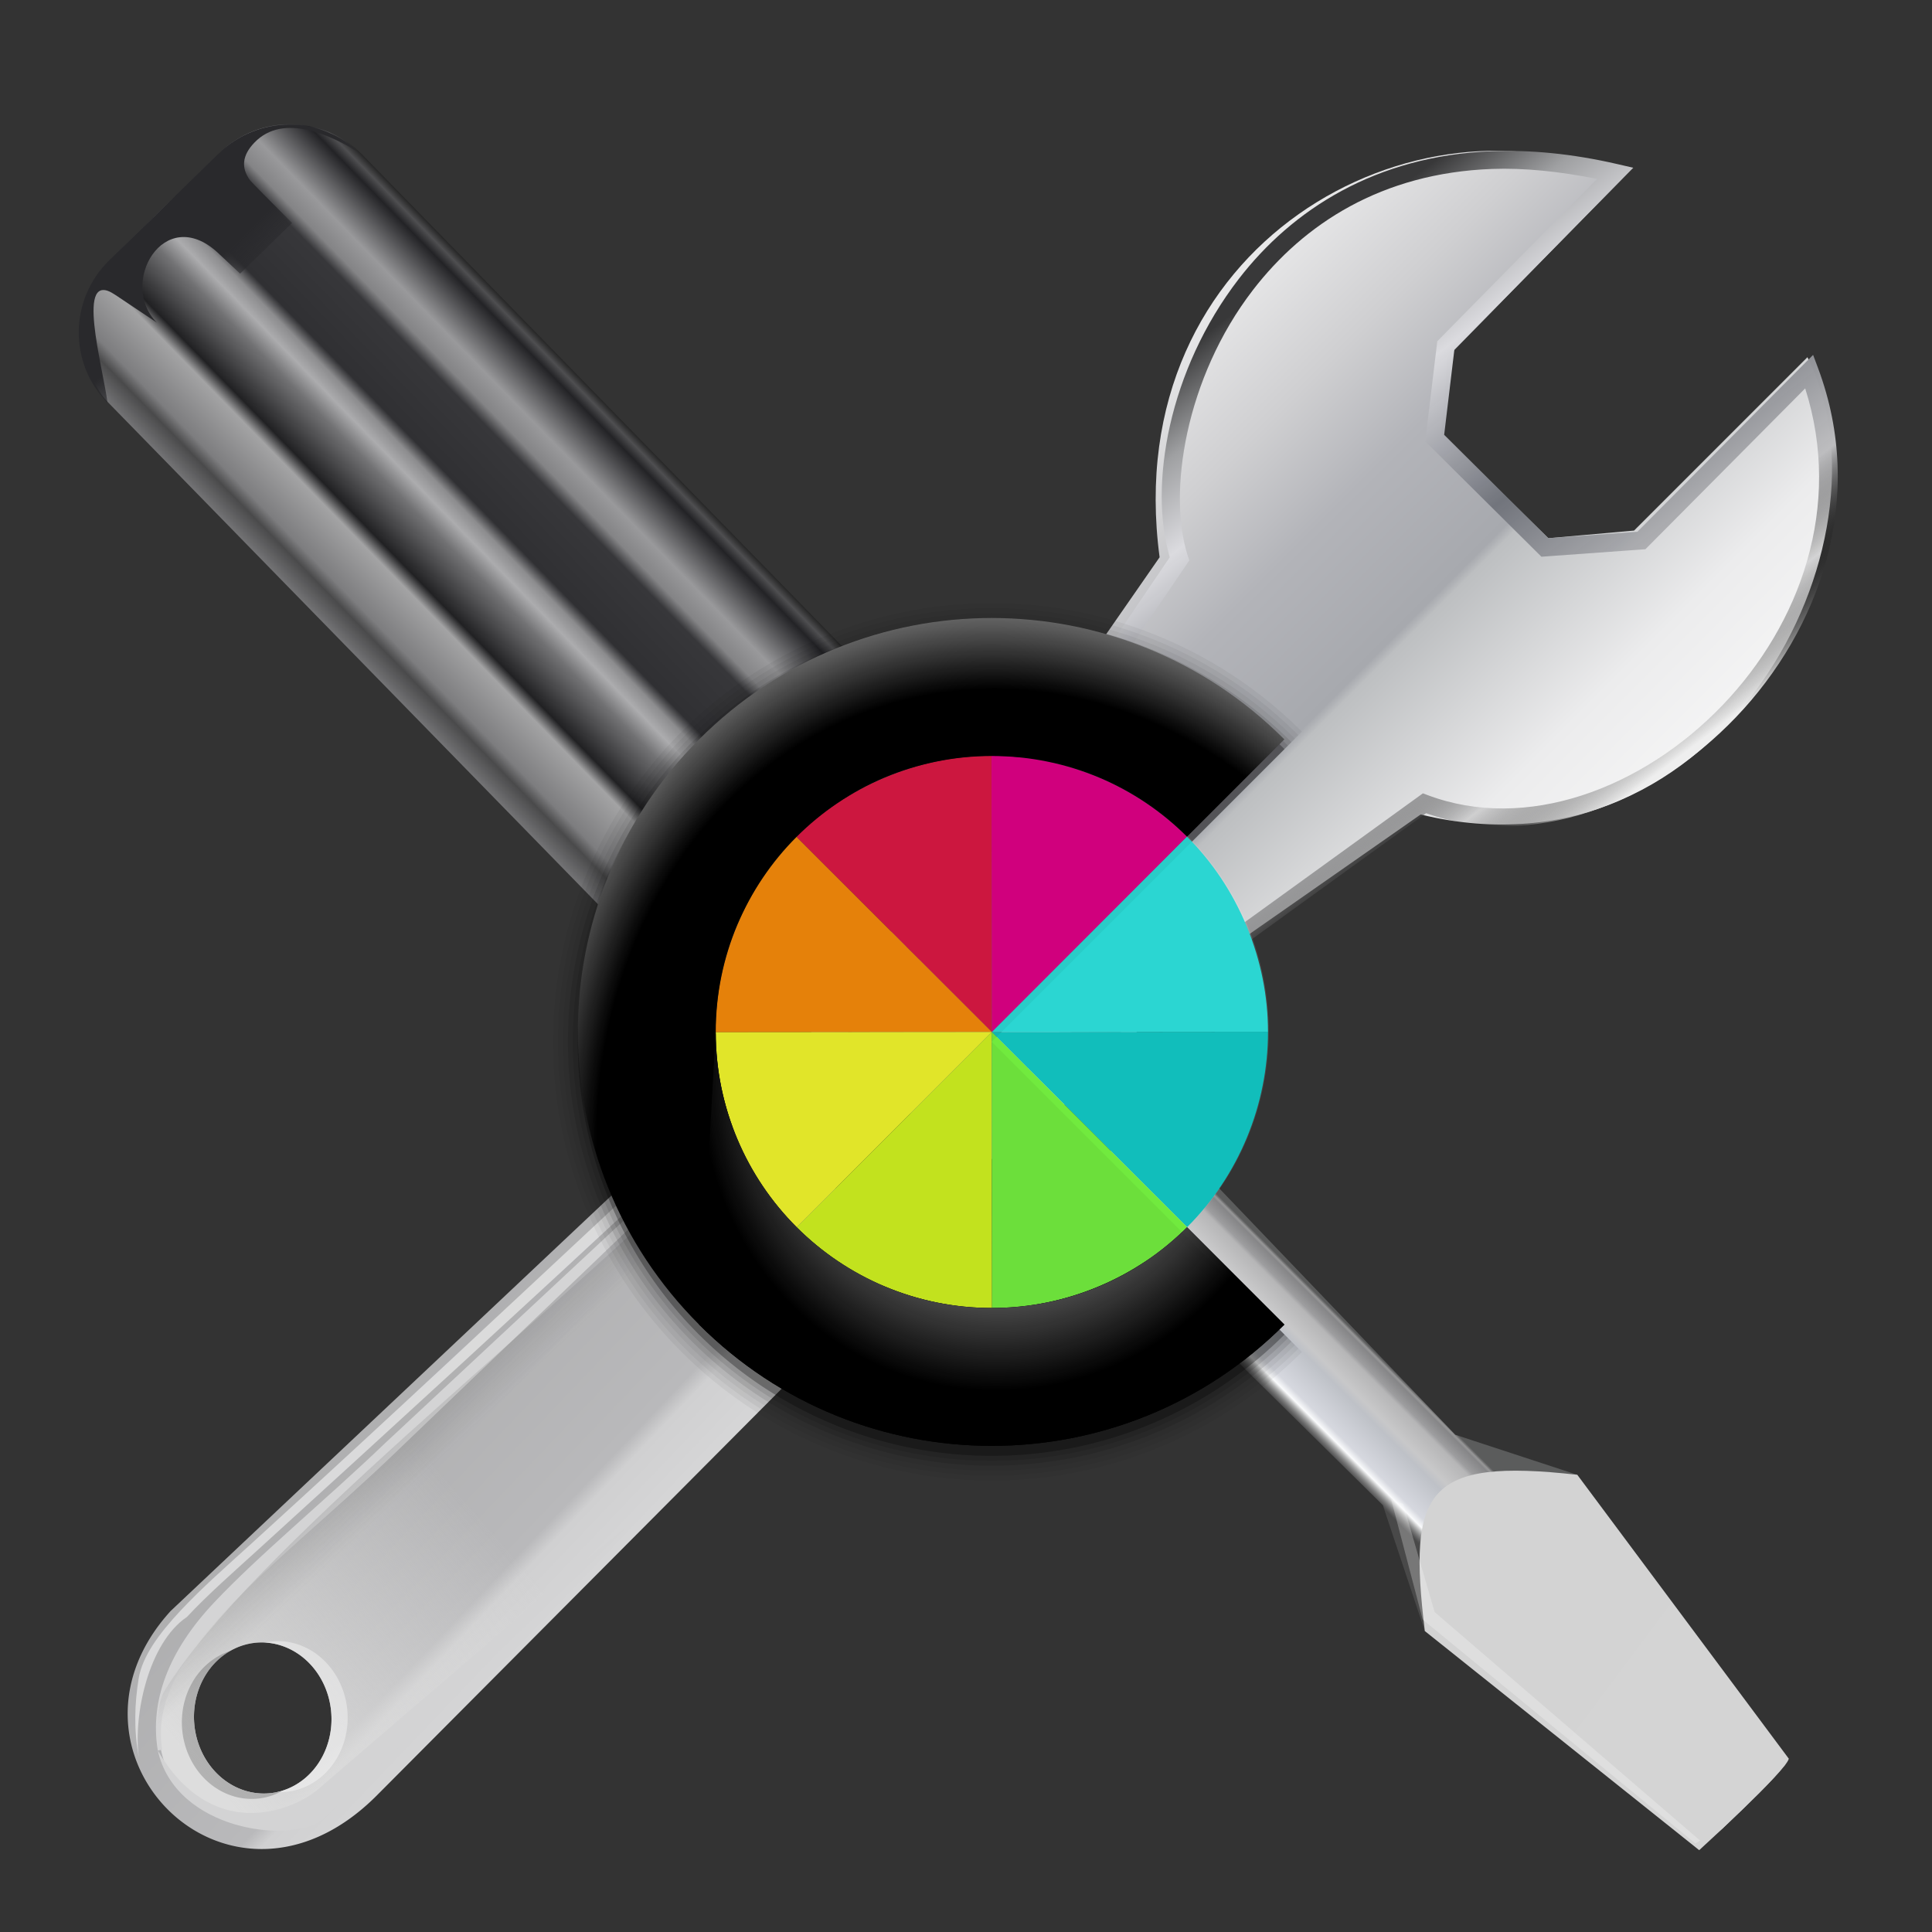
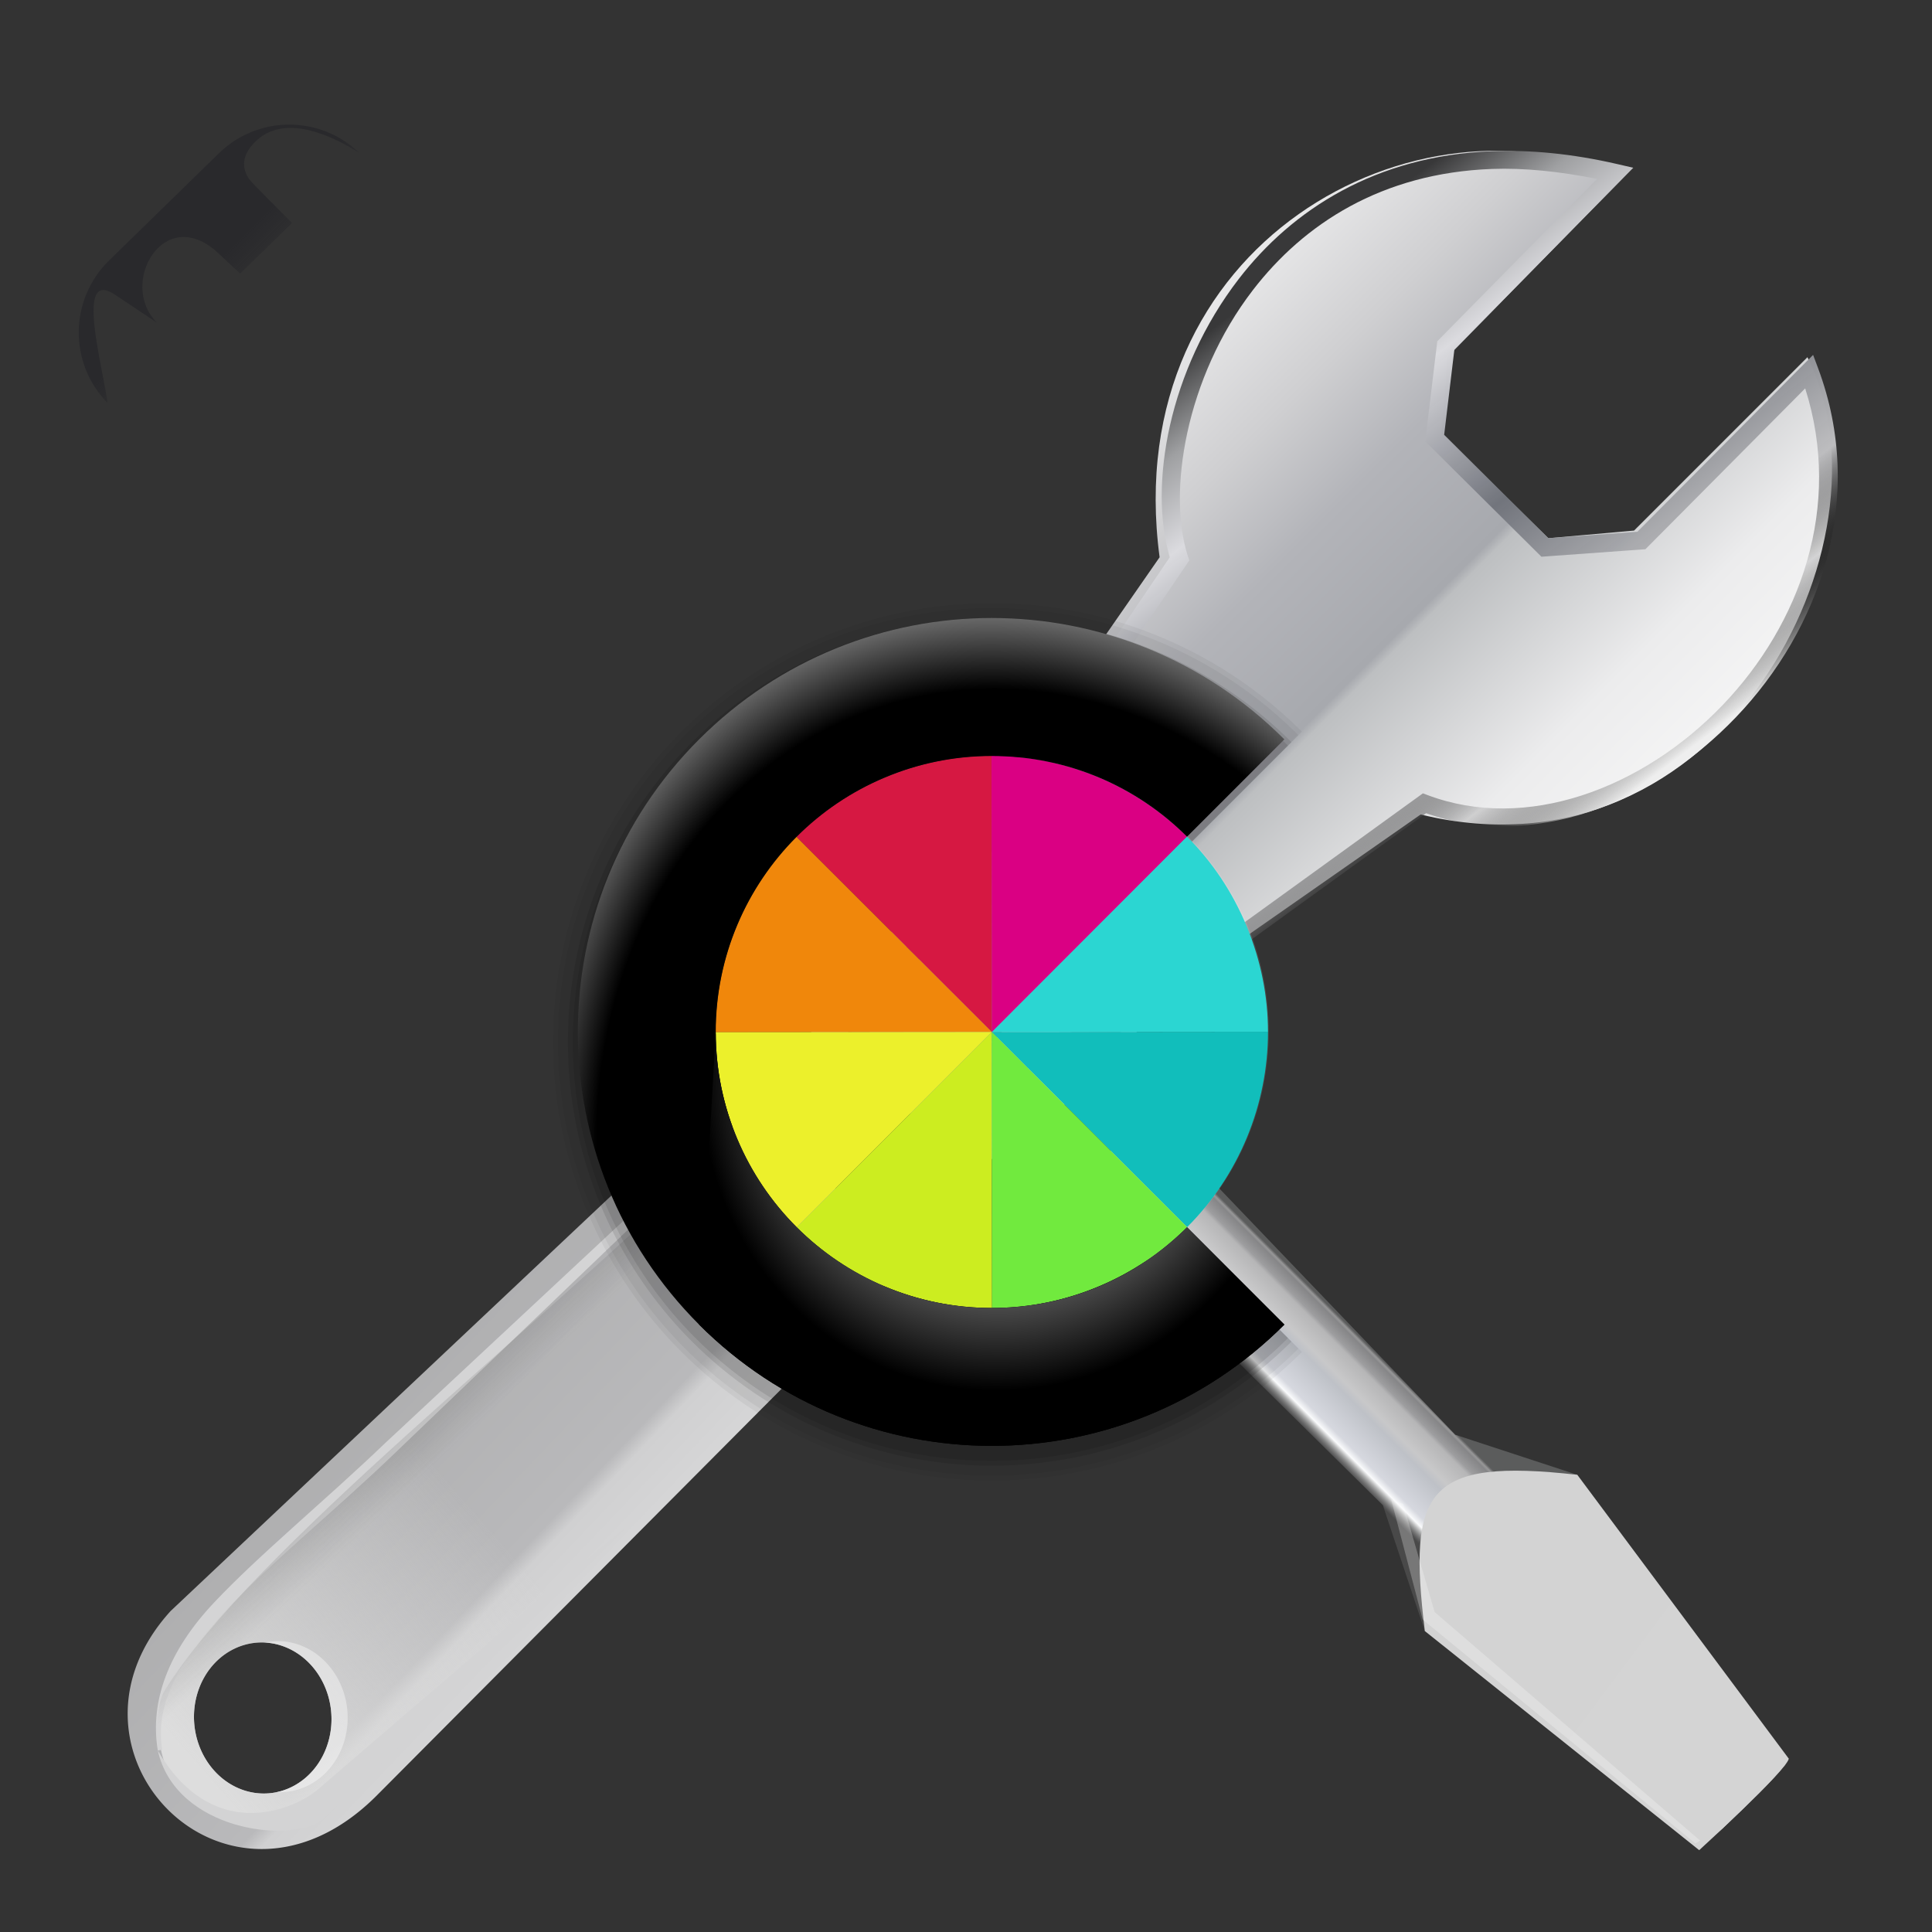
<svg xmlns="http://www.w3.org/2000/svg" xmlns:ns1="http://sodipodi.sourceforge.net/DTD/sodipodi-0.dtd" xmlns:ns2="http://www.inkscape.org/namespaces/inkscape" xmlns:xlink="http://www.w3.org/1999/xlink" version="1.1" id="svg2" width="400" height="400" viewBox="0 0 400 400" ns1:docname="preferences-desktop-theme.svg" ns2:version="0.92.4 5da689c313, 2019-01-14">
  <rect x="0" y="0" width="400" height="400" fill="#333333" stroke="none" />
  <defs id="defs6">
    <linearGradient ns2:collect="always" id="linearGradient950">
      <stop style="stop-color:#dddddd;stop-opacity:1;" offset="0" id="stop946" />
      <stop style="stop-color:#dddddd;stop-opacity:0;" offset="1" id="stop948" />
    </linearGradient>
    <linearGradient ns2:collect="always" id="linearGradient917">
      <stop style="stop-color:#aeaeaf;stop-opacity:1;" offset="0" id="stop913" />
      <stop id="stop921" offset="0.774" style="stop-color:#b9b9bb;stop-opacity:1" />
      <stop style="stop-color:#d0d0d1;stop-opacity:1" offset="0.828" id="stop923" />
      <stop style="stop-color:#d5d5d6;stop-opacity:1" offset="1" id="stop915" />
    </linearGradient>
    <linearGradient ns2:collect="always" id="linearGradient1249">
      <stop style="stop-color:#404040;stop-opacity:1;" offset="0" id="stop1245" />
      <stop style="stop-color:#404040;stop-opacity:0;" offset="1" id="stop1247" />
    </linearGradient>
    <linearGradient ns2:collect="always" id="linearGradient1225">
      <stop style="stop-color:#383839;stop-opacity:1" offset="0" id="stop1221" />
      <stop id="stop1237" offset="0.125" style="stop-color:#9fa0a2;stop-opacity:1" />
      <stop id="stop1235" offset="0.25" style="stop-color:#dbdbdf;stop-opacity:1" />
      <stop id="stop1229" offset="0.5" style="stop-color:#6f727a;stop-opacity:0.961" />
      <stop style="stop-color:#bdbdbf;stop-opacity:1" offset="0.75" id="stop1231" />
      <stop id="stop1233" offset="0.875" style="stop-color:#070707;stop-opacity:0.122;" />
      <stop style="stop-color:#eeeeee;stop-opacity:1" offset="1" id="stop1223" />
    </linearGradient>
    <linearGradient ns2:collect="always" id="linearGradient1193">
      <stop style="stop-color:#e9e9ea;stop-opacity:1" offset="0" id="stop1189" />
      <stop id="stop1205" offset="0.176" style="stop-color:#cfcfd1;stop-opacity:1" />
      <stop id="stop1203" offset="0.322" style="stop-color:#b3b4b9;stop-opacity:1" />
      <stop id="stop1197" offset="0.5" style="stop-color:#a7a9ae;stop-opacity:1" />
      <stop style="stop-color:#bdbfc1;stop-opacity:1" offset="0.514" id="stop1207" />
      <stop style="stop-color:#ececed;stop-opacity:1" offset="0.75" id="stop1199" />
      <stop style="stop-color:#fafafa;stop-opacity:1" offset="1" id="stop1191" />
    </linearGradient>
    <linearGradient ns2:collect="always" id="linearGradient908">
      <stop style="stop-color:#d4d4d4;stop-opacity:1;" offset="0" id="stop904" />
      <stop style="stop-color:#d3d3d3;stop-opacity:1" offset="1" id="stop906" />
    </linearGradient>
    <linearGradient ns2:collect="always" id="linearGradient882">
      <stop style="stop-color:#88898a;stop-opacity:0.481" offset="0" id="stop878" />
      <stop id="stop900" offset="0.025" style="stop-color:#c8c8c9;stop-opacity:0.663" />
      <stop id="stop898" offset="0.049" style="stop-color:#969698;stop-opacity:0.835;" />
      <stop id="stop896" offset="0.163" style="stop-color:#9d9d9f;stop-opacity:1" />
      <stop id="stop894" offset="0.203" style="stop-color:#b6b6b7;stop-opacity:1" />
      <stop id="stop892" offset="0.407" style="stop-color:#c8c8c9;stop-opacity:1" />
      <stop id="stop890" offset="0.488" style="stop-color:#bec1c7;stop-opacity:1" />
      <stop id="stop888" offset="0.807" style="stop-color:#d6d8df;stop-opacity:1" />
      <stop id="stop886" offset="0.874" style="stop-color:#fafbfc;stop-opacity:1" />
      <stop style="stop-color:#787878;stop-opacity:0.325" offset="1" id="stop880" />
    </linearGradient>
    <linearGradient ns2:collect="always" id="linearGradient868">
      <stop style="stop-color:#29292c;stop-opacity:1;" offset="0" id="stop864" />
      <stop style="stop-color:#29292c;stop-opacity:0;" offset="1" id="stop866" />
    </linearGradient>
    <linearGradient ns2:collect="always" id="linearGradient823">
      <stop style="stop-color:#262626;stop-opacity:1;" offset="0" id="stop819" />
      <stop id="stop849" offset="0.023" style="stop-color:#4f4f51;stop-opacity:0.996" />
      <stop id="stop847" offset="0.052" style="stop-color:#232326;stop-opacity:1" />
      <stop id="stop845" offset="0.181" style="stop-color:#99999b;stop-opacity:1" />
      <stop id="stop843" offset="0.246" style="stop-color:#848486;stop-opacity:1" />
      <stop id="stop841" offset="0.284" style="stop-color:#37373a;stop-opacity:1" />
      <stop id="stop839" offset="0.458" style="stop-color:#303033;stop-opacity:1" />
      <stop id="stop835" offset="0.494" style="stop-color:#8c8c8e;stop-opacity:1" />
      <stop style="stop-color:#acacae;stop-opacity:1" offset="0.54" id="stop851" />
      <stop style="stop-color:#727274;stop-opacity:1" offset="0.595" id="stop837" />
      <stop id="stop833" offset="0.724" style="stop-color:#212123;stop-opacity:1" />
      <stop id="stop829" offset="0.766" style="stop-color:#a3a3a4;stop-opacity:1" />
      <stop style="stop-color:#7d7d7f;stop-opacity:1" offset="0.895" id="stop831" />
      <stop id="stop827" offset="0.932" style="stop-color:#4a4a4b;stop-opacity:1" />
      <stop style="stop-color:#737375;stop-opacity:1" offset="1" id="stop821" />
    </linearGradient>
    <linearGradient ns2:collect="always" xlink:href="#linearGradient823" id="linearGradient825" x1="-175.506" y1="0.905" x2="-96.577" y2="0.905" gradientUnits="userSpaceOnUse" />
    <linearGradient ns2:collect="always" xlink:href="#linearGradient868" id="linearGradient870" x1="-9.203" y1="15.718" x2="0.334" y2="25.255" gradientUnits="userSpaceOnUse" gradientTransform="translate(-151.309,17.678)" />
    <linearGradient ns2:collect="always" xlink:href="#linearGradient882" id="linearGradient884" x1="202.31" y1="326.964" x2="218.717" y2="310.557" gradientUnits="userSpaceOnUse" />
    <linearGradient ns2:collect="always" xlink:href="#linearGradient908" id="linearGradient910" x1="296.639" y1="407.896" x2="255.433" y2="352.766" gradientUnits="userSpaceOnUse" />
    <radialGradient id="c" cx="43.274" cy="59.16" gradientTransform="matrix(1.579,-0.419,0.485,1.829,-45.594,-27.427)" gradientUnits="userSpaceOnUse" r="35.838">
      <stop offset="0" id="stop12" />
      <stop offset=".735" id="stop14" />
      <stop offset="1" stop-color="#fff" id="stop16" />
    </radialGradient>
    <radialGradient id="d" cx="81.853" cy="73.703" gradientTransform="matrix(0.283,-1.058,0.999,0.268,-47.486,118.845)" gradientUnits="userSpaceOnUse" r="29.688">
      <stop offset="0" stop-color="#fff" id="stop19" />
      <stop offset=".735" stop-color="#4a4a4a" id="stop21" />
      <stop offset="1" id="stop23" />
    </radialGradient>
    <linearGradient ns2:collect="always" xlink:href="#linearGradient1193" id="linearGradient1195" x1="982.01" y1="159.497" x2="1099.01" y2="276.496" gradientUnits="userSpaceOnUse" />
    <linearGradient ns2:collect="always" xlink:href="#linearGradient1225" id="linearGradient1227" x1="919.453" y1="22.262" x2="1003.018" y2="132.855" gradientUnits="userSpaceOnUse" gradientTransform="translate(189.615,30.312)" />
    <linearGradient ns2:collect="always" xlink:href="#linearGradient1249" id="linearGradient1251" x1="828.688" y1="309.022" x2="872.747" y2="355.632" gradientUnits="userSpaceOnUse" />
    <linearGradient ns2:collect="always" xlink:href="#linearGradient917" id="linearGradient919" x1="868.27" y1="325.568" x2="917.141" y2="372.178" gradientUnits="userSpaceOnUse" />
    <linearGradient ns2:collect="always" xlink:href="#linearGradient950" id="linearGradient952" x1="836.046" y1="412.509" x2="899.164" y2="357.079" gradientUnits="userSpaceOnUse" />
  </defs>
  <ns1:namedview pagecolor="#ffffff" bordercolor="#666666" borderopacity="1" objecttolerance="10" gridtolerance="10" guidetolerance="10" ns2:pageopacity="0" ns2:pageshadow="2" ns2:window-width="1920" ns2:window-height="1031" id="namedview4" showgrid="false" ns2:zoom="0.417193" ns2:cx="833.59531" ns2:cy="218.29173" ns2:window-x="0" ns2:window-y="26" ns2:window-maximized="1" ns2:current-layer="svg2" />
  <g id="g1003" transform="matrix(0.931,0,0,0.931,-900.512,35.516)">
    <g transform="matrix(0,1,1,0,982.104,-13.972)" id="g928">
      <g id="g874" transform="translate(194.155)">
-         <rect transform="rotate(-45.691)" ry="22.448" rx="22.448" y="-108.156" x="-175.506" height="218.122" width="78.929" id="rect817" style="opacity:1;fill:url(#linearGradient825);fill-opacity:1;stroke:none;stroke-width:5;stroke-linecap:round;stroke-linejoin:round;stroke-miterlimit:4;stroke-dasharray:none;stroke-dashoffset:0;stroke-opacity:1;paint-order:fill markers stroke" />
        <path ns1:nodetypes="scccccccccscs" ns2:connector-curvature="0" id="rect853" d="m -144.657,2.661 c -5.738,0.069 -11.448,2.338 -15.791,6.787 l -23.773,24.354 c -8.519,8.727 -8.514,22.508 -0.119,31.23 -3.743,-5.897 -9.074,-16.827 -2.27,-23.312 2.856,-2.762 5.622,-2.954 8.312,-1.01 0.512,0.376 5.252,5.09 9.551,9.377 l 11.264,-11.539 -4.717,-5.037 c -10.906,-11.978 6.981,-22.11 15.613,-13.478 l -6.233,-9.347 c -5.967,-8.948 15.945,-2.665 24.116,-1.62 -4.45,-4.343 -10.215,-6.474 -15.953,-6.404 z" style="opacity:1;fill:url(#linearGradient870);fill-opacity:1;stroke:none;stroke-width:5;stroke-linecap:round;stroke-linejoin:round;stroke-miterlimit:4;stroke-dasharray:none;stroke-dashoffset:0;stroke-opacity:1;paint-order:fill markers stroke" />
      </g>
      <g id="g919" transform="translate(73.707,-36.554)">
        <path ns2:connector-curvature="0" id="path876" d="m 293.22,419.492 c 2.542,-0.424 20.339,-19.915 20.339,-19.915 l -48.729,-61.017 -27.966,-9.322 -69.915,-70.763 -16.525,19.068 70.763,67.797 8.898,27.119 z" style="fill:url(#linearGradient884);fill-opacity:1;stroke:none;stroke-width:1px;stroke-linecap:butt;stroke-linejoin:miter;stroke-opacity:1" />
        <path ns1:nodetypes="ccccc" style="fill:url(#linearGradient910);fill-opacity:1;stroke:none;stroke-width:1px;stroke-linecap:butt;stroke-linejoin:miter;stroke-opacity:1" d="m 293.22,419.492 c 2.542,-0.424 20.339,-19.915 20.339,-19.915 l -48.729,-61.017 c -31.365,-3.801 -38.504,0.259 -34.746,33.898 z" id="path902" ns2:connector-curvature="0" />
        <path ns1:nodetypes="ccccccc" ns2:connector-curvature="0" id="path912" d="m 235.563,331.074 1.016,2.683 24.029,6.978 50.833,59.054 0.604,-1.088 -49.77,-60.622 z" style="color:#000000;font-style:normal;font-variant:normal;font-weight:normal;font-stretch:normal;font-size:medium;line-height:normal;font-family:sans-serif;font-variant-ligatures:normal;font-variant-position:normal;font-variant-caps:normal;font-variant-numeric:normal;font-variant-alternates:normal;font-feature-settings:normal;text-indent:0;text-align:start;text-decoration:none;text-decoration-line:none;text-decoration-style:solid;text-decoration-color:#000000;letter-spacing:normal;word-spacing:normal;text-transform:none;writing-mode:lr-tb;direction:ltr;text-orientation:mixed;dominant-baseline:auto;baseline-shift:baseline;text-anchor:start;white-space:normal;shape-padding:0;clip-rule:nonzero;display:inline;overflow:visible;visibility:visible;opacity:1;isolation:auto;mix-blend-mode:normal;color-interpolation:sRGB;color-interpolation-filters:linearRGB;solid-color:#000000;solid-opacity:1;vector-effect:none;fill:#ffffff;fill-opacity:0.255;fill-rule:nonzero;stroke:none;stroke-width:3;stroke-linecap:butt;stroke-linejoin:miter;stroke-miterlimit:4;stroke-dasharray:none;stroke-dashoffset:0;stroke-opacity:1;color-rendering:auto;image-rendering:auto;shape-rendering:auto;text-rendering:auto;enable-background:accumulate" />
      </g>
    </g>
    <g transform="translate(177.376,-55.13)" id="g964">
      <path ns2:connector-curvature="0" style="fill:url(#linearGradient919);fill-opacity:1;stroke:none;stroke-width:1px;stroke-linecap:butt;stroke-linejoin:miter;stroke-opacity:1" d="m 946.234,263.637 -118.396,111.592 c -28.606,31.405 12.936,73.929 45.764,41.102 L 995.955,293.41 Z m -97.568,118.615 a 16.805,15.281 85.347 0 1 14.35,12.447 16.805,15.281 85.347 0 1 -10.537,20.561 16.805,15.281 85.347 0 1 -18.885,-11.891 16.805,15.281 85.347 0 1 10.537,-20.561 16.805,15.281 85.347 0 1 4.535,-0.557 z" id="path911" />
      <path ns2:connector-curvature="0" style="fill:url(#linearGradient952);fill-opacity:1;stroke:none;stroke-width:1px;stroke-linecap:butt;stroke-linejoin:miter;stroke-opacity:1" d="m 891.674,324.795 -15.281,14.383 c 0,0 -46.74,45.991 -47.639,46.74 -14.007,35.67 18.106,36.245 25.768,36.404 l 74.904,-67.715 z m -43.01,57.457 a 16.805,15.281 85.347 0 1 0.002,0 16.805,15.281 85.347 0 1 14.35,12.447 16.805,15.281 85.347 0 1 -10.537,20.561 16.805,15.281 85.347 0 1 -18.885,-11.891 16.805,15.281 85.347 0 1 10.537,-20.561 16.805,15.281 85.347 0 1 4.533,-0.557 z" id="path941" />
      <path style="fill:url(#linearGradient1195);fill-opacity:1;stroke:none;stroke-width:1px;stroke-linecap:butt;stroke-linejoin:miter;stroke-opacity:1" d="m 1111.737,96.415 38.983,-39.831 C 1105.247,35.416 1038.448,70.998 1047.754,140.906 l -54.357,78.277 -26.477,24.956 45.947,32.281 43.786,-43.989 49.153,-34.322 c 66.726,16.325 106.68,-60.551 86.017,-101.695 l -38.559,38.559 -19.068,1.695 -23.729,-23.305 z" id="path1187" ns2:connector-curvature="0" ns1:nodetypes="ccccccccccccc" />
      <path style="color:#000000;font-style:normal;font-variant:normal;font-weight:normal;font-stretch:normal;font-size:medium;line-height:normal;font-family:sans-serif;font-variant-ligatures:normal;font-variant-position:normal;font-variant-caps:normal;font-variant-numeric:normal;font-variant-alternates:normal;font-feature-settings:normal;text-indent:0;text-align:start;text-decoration:none;text-decoration-line:none;text-decoration-style:solid;text-decoration-color:#000000;letter-spacing:normal;word-spacing:normal;text-transform:none;writing-mode:lr-tb;direction:ltr;text-orientation:mixed;dominant-baseline:auto;baseline-shift:baseline;text-anchor:start;white-space:normal;shape-padding:0;clip-rule:nonzero;display:inline;overflow:visible;visibility:visible;opacity:1;isolation:auto;mix-blend-mode:normal;color-interpolation:sRGB;color-interpolation-filters:linearRGB;solid-color:#000000;solid-opacity:1;vector-effect:none;fill:url(#linearGradient1227);fill-opacity:1;fill-rule:nonzero;stroke:none;stroke-width:4;stroke-linecap:butt;stroke-linejoin:miter;stroke-miterlimit:4;stroke-dasharray:none;stroke-dashoffset:0;stroke-opacity:1;color-rendering:auto;image-rendering:auto;shape-rendering:auto;text-rendering:auto;enable-background:accumulate" d="m 1121.509,50.614 c -25.7,1.037 -44.26,12.974 -56.158,28.41 -15.546,20.169 -20.073,45.899 -15.34,61.871 l -93.062,137.439 83.51,-32.367 66.557,-48.137 c 23.505,8.264 50.377,-2.003 68.869,-21.312 18.78,-19.611 29.103,-48.784 18.291,-77.689 l -1.094,-2.924 -39.072,39.332 -19.814,1.432 -23.158,-22.992 2.272,-18.975 39.781,-40.412 -3.482,-0.805 c -10.171,-2.351 -19.531,-3.217 -28.098,-2.871 z m 0.144,3.938 c 7.13,-0.265 14.996,0.546 23.387,2.213 l -35.541,36.104 -0.08,0.68 -2.586,21.592 25.834,25.648 23.125,-1.668 35.529,-35.764 c 8.371,26.257 -1.09,52.397 -18.326,70.395 -17.921,18.713 -43.837,28.293 -65.678,20.035 l -1.008,-0.381 -67.777,49.018 -71.096,27.557 86.922,-128.371 -0.307,-0.932 c -4.573,-13.919 -0.588,-39.677 14.467,-59.209 11.291,-14.649 28.564,-26.002 53.135,-26.916 z" id="path1209" ns2:connector-curvature="0" />
      <path style="color:#000000;font-style:normal;font-variant:normal;font-weight:normal;font-stretch:normal;font-size:medium;line-height:normal;font-family:sans-serif;font-variant-ligatures:normal;font-variant-position:normal;font-variant-caps:normal;font-variant-numeric:normal;font-variant-alternates:normal;font-feature-settings:normal;text-indent:0;text-align:start;text-decoration:none;text-decoration-line:none;text-decoration-style:solid;text-decoration-color:#000000;letter-spacing:normal;word-spacing:normal;text-transform:none;writing-mode:lr-tb;direction:ltr;text-orientation:mixed;dominant-baseline:auto;baseline-shift:baseline;text-anchor:start;white-space:normal;shape-padding:0;clip-rule:nonzero;display:inline;overflow:visible;visibility:visible;opacity:1;isolation:auto;mix-blend-mode:normal;color-interpolation:sRGB;color-interpolation-filters:linearRGB;solid-color:#000000;solid-opacity:1;vector-effect:none;fill:#d4d4d5;fill-opacity:1;fill-rule:nonzero;stroke:none;stroke-width:1px;stroke-linecap:butt;stroke-linejoin:miter;stroke-miterlimit:4;stroke-dasharray:none;stroke-dashoffset:0;stroke-opacity:1;color-rendering:auto;image-rendering:auto;shape-rendering:auto;text-rendering:auto;enable-background:accumulate" d="m 931.183,285.986 -55.654,51.917 c -13.364,12.81 -28.029,24.816 -38.09,35.508 -10.06,10.692 -14.301,21.83 -12.469,32.851 l 0.986,-0.162 c -1.754,-10.552 4.345,-20.544 14.33,-31.156 9.985,-10.612 23.802,-21.778 37.205,-34.625 l 54.383,-52.127 z" id="path1239" ns2:connector-curvature="0" ns1:nodetypes="ccsccsccc" />
      <path style="fill:url(#linearGradient1251);fill-opacity:1;stroke:none;stroke-width:1px;stroke-linecap:butt;stroke-linejoin:miter;stroke-opacity:1" d="m 824.97,406.262 c 0.311,-4.738 -0.649,-9.792 1.612,-13.466 18.784,-30.51 84.418,-81.59 120.273,-117.189 l 26.316,69.263 -167.788,120.448 z" id="path1243" ns2:connector-curvature="0" ns1:nodetypes="cscccc" />
-       <path style="color:#000000;font-style:normal;font-variant:normal;font-weight:normal;font-stretch:normal;font-size:medium;line-height:normal;font-family:sans-serif;font-variant-ligatures:normal;font-variant-position:normal;font-variant-caps:normal;font-variant-numeric:normal;font-variant-alternates:normal;font-feature-settings:normal;text-indent:0;text-align:start;text-decoration:none;text-decoration-line:none;text-decoration-style:solid;text-decoration-color:#000000;letter-spacing:normal;word-spacing:normal;text-transform:none;writing-mode:lr-tb;direction:ltr;text-orientation:mixed;dominant-baseline:auto;baseline-shift:baseline;text-anchor:start;white-space:normal;shape-padding:0;clip-rule:nonzero;display:inline;overflow:visible;visibility:visible;opacity:1;isolation:auto;mix-blend-mode:normal;color-interpolation:sRGB;color-interpolation-filters:linearRGB;solid-color:#000000;solid-opacity:1;vector-effect:none;fill:#ffffff;fill-opacity:0.532;fill-rule:nonzero;stroke:none;stroke-width:2;stroke-linecap:butt;stroke-linejoin:miter;stroke-miterlimit:4;stroke-dasharray:none;stroke-dashoffset:0;stroke-opacity:1;color-rendering:auto;image-rendering:auto;shape-rendering:auto;text-rendering:auto;enable-background:accumulate" d="m 928.262,283.812 c -23.896,22.279 -53.021,49.635 -82.574,76.53 -5.155,4.692 -10.974,9.782 -15.717,14.871 -4.743,5.089 -8.467,10.15 -9.26,15.062 -0.897,5.562 -1.122,11.376 0.047,17.547 -1.294,-9.375 2.156,-25.512 10.676,-31.246 4.64,-4.979 10.423,-10.045 15.6,-14.756 29.542,-26.885 62.767,-57.344 86.691,-79.649 z" id="path1253" ns2:connector-curvature="0" ns1:nodetypes="ccscccccc" />
      <path ns2:connector-curvature="0" style="opacity:1;fill:#ffffff;fill-opacity:0.384;stroke:none;stroke-width:3.716;stroke-linecap:round;stroke-linejoin:round;stroke-miterlimit:4;stroke-dasharray:none;stroke-dashoffset:0;stroke-opacity:1;paint-order:fill markers stroke" d="m 852.262,381.953 a 16.805,15.281 85.347 0 0 -3.492,0.309 16.805,15.281 85.347 0 1 14.246,12.438 16.805,15.281 85.347 0 1 -10.537,20.561 16.805,15.281 85.347 0 1 -1.047,0.246 16.805,15.281 85.347 0 0 4.643,-0.545 16.805,15.281 85.347 0 0 10.537,-20.561 16.805,15.281 85.347 0 0 -14.35,-12.447 z" id="path925" />
-       <path ns2:connector-curvature="0" style="opacity:0.196;fill:#000000;fill-opacity:1;stroke:none;stroke-width:3.716;stroke-linecap:round;stroke-linejoin:round;stroke-miterlimit:4;stroke-dasharray:none;stroke-dashoffset:0;stroke-opacity:1;paint-order:fill markers stroke" d="m 841.119,384.113 a 16.805,15.281 85.347 0 0 -10.221,20.455 16.805,15.281 85.347 0 0 18.883,11.891 16.805,15.281 85.347 0 0 3.02,-1.309 16.805,15.281 85.347 0 1 -0.322,0.109 16.805,15.281 85.347 0 1 -18.885,-11.891 16.805,15.281 85.347 0 1 7.525,-19.256 z" id="ellipse928" />
      <path style="fill:#d3d3d4;fill-opacity:1;stroke:none;stroke-width:1px;stroke-linecap:butt;stroke-linejoin:miter;stroke-opacity:1" d="m 824.97,406.262 c 3.972,17.829 29.508,20.895 36.742,15.311 0,0 70.111,-66.516 67.115,-64.718 -2.996,1.798 -68.314,58.127 -68.314,58.127 -6.158,5.074 -23.742,11.594 -35.543,-8.72 z" id="path939" ns2:connector-curvature="0" ns1:nodetypes="ccccc" />
    </g>
    <g id="g1017" transform="matrix(2.192,0,0,2.192,1082.585,86.133)">
      <path style="opacity:0.05;stroke-width:1.498" ns2:connector-curvature="0" id="path44" d="m 79.466,80.466 a 44.5,44.5 0 1 1 -10e-7,-62.933 L 48,49 Z" />
      <path style="opacity:0.05;stroke-width:1.481" ns2:connector-curvature="0" id="path46" d="m 79.113,80.113 a 44,44 0 1 1 -10e-7,-62.225 L 48,49 Z" />
      <path style="opacity:0.1;stroke-width:1.447" ns2:connector-curvature="0" id="path48" d="m 78.406,79.406 a 43,43 0 1 1 -10e-7,-60.811 L 48,49 Z" />
      <path style="opacity:0.1;stroke-width:1.43" ns2:connector-curvature="0" id="path50" d="m 78.052,79.052 a 42.5,42.5 0 1 1 -10e-7,-60.104 L 48,49 Z" />
-       <path style="opacity:0.3;stroke-width:1.413" ns2:connector-curvature="0" id="path52" d="m 77.698,78.698 a 42,42 0 1 1 -10e-7,-59.397 L 48,49 Z" />
      <path style="opacity:0.1;fill:#ffffff;stroke-width:2.973" ns2:connector-curvature="0" id="path54" d="M 58.704,73.873 A 28,28 0 1 0 37.296,22.127 28,28 0 1 0 58.704,73.873 Z" />
      <path style="fill:#11bebb" ns2:connector-curvature="0" id="path56" d="m 48,48 28.024,-0.028 c 0.004,7.414 -2.963,14.581 -8.199,19.828 L 48,48 Z" />
      <path style="fill:#2bd6d2" ns2:connector-curvature="0" id="path58" d="m 48,48 19.8,-19.825 c 2.536,2.531 4.618,5.603 6.073,9.121 1.446,3.495 2.149,7.115 2.151,10.676 l -28.024,0.028 z" />
      <path style="fill:#da0083" ns2:connector-curvature="0" id="path60" d="m 48,48 -0.028,-28.024 c 7.414,-0.004 14.581,2.963 19.828,8.199 l -19.8,19.825 z" />
      <path style="fill:#d61842" ns2:connector-curvature="0" id="path62" d="m 28.175,28.2 c 2.531,-2.536 5.603,-4.618 9.121,-6.073 3.495,-1.446 7.115,-2.149 10.676,-2.151 l 0.028,28.024 -19.825,-19.8 z" />
      <path style="fill:#f0870b" ns2:connector-curvature="0" id="path64" d="m 19.976,48.028 c -0.004,-7.414 2.963,-14.581 8.199,-19.828 l 19.825,19.8 -28.024,0.028 z" />
      <path style="fill:#ecf02b" ns2:connector-curvature="0" id="path66" d="m 22.127,58.704 c -1.446,-3.495 -2.149,-7.115 -2.151,-10.676 l 28.024,-0.028 -19.8,19.825 c -2.536,-2.531 -4.618,-5.603 -6.073,-9.121 z" />
      <path style="fill:#cced20" ns2:connector-curvature="0" id="path68" d="m 28.2,67.825 19.8,-19.825 0.028,28.024 c -7.414,0 -14.581,-2.963 -19.828,-8.199 z" />
      <path style="fill:#71ea3e" ns2:connector-curvature="0" id="path70" d="m 48.028,76.024 -0.028,-28.024 19.825,19.8 c -2.531,2.536 -5.603,4.618 -9.121,6.073 -3.495,1.446 -7.115,2.149 -10.676,2.151 z" />
      <path ns2:connector-curvature="0" style="fill:url(#c)" id="path72" d="m 48,6 c -10.749,3e-7 -21.486,4.111 -29.688,12.312 -16.402,16.402 -16.402,42.973 0,59.375 16.402,16.402 42.973,16.402 59.375,0 l -9.875,-9.875 C 62.745,72.88 55.732,76 48,76 32.536,76 20,63.464 20,48 20,32.536 32.536,20 48,20 c 7.732,0 14.745,3.12 19.812,8.188 l 9.875,-9.875 C 69.486,10.111 58.749,6 48,6 Z" />
      <path ns2:connector-curvature="0" style="fill:url(#d)" id="path106" d="m 18.312,77.688 c 16.402,16.402 42.973,16.402 59.375,0 l -9.875,-9.875 C 62.745,72.88 55.732,76 48,76 32.536,76 20,63.464 20,48 Z" />
-       <path style="opacity:0.05;stroke-width:1.464" ns2:connector-curvature="0" id="path108" d="m 78.759,79.759 a 43.5,43.5 0 1 1 -1e-6,-61.518 L 48,49 Z" />
    </g>
  </g>
</svg>